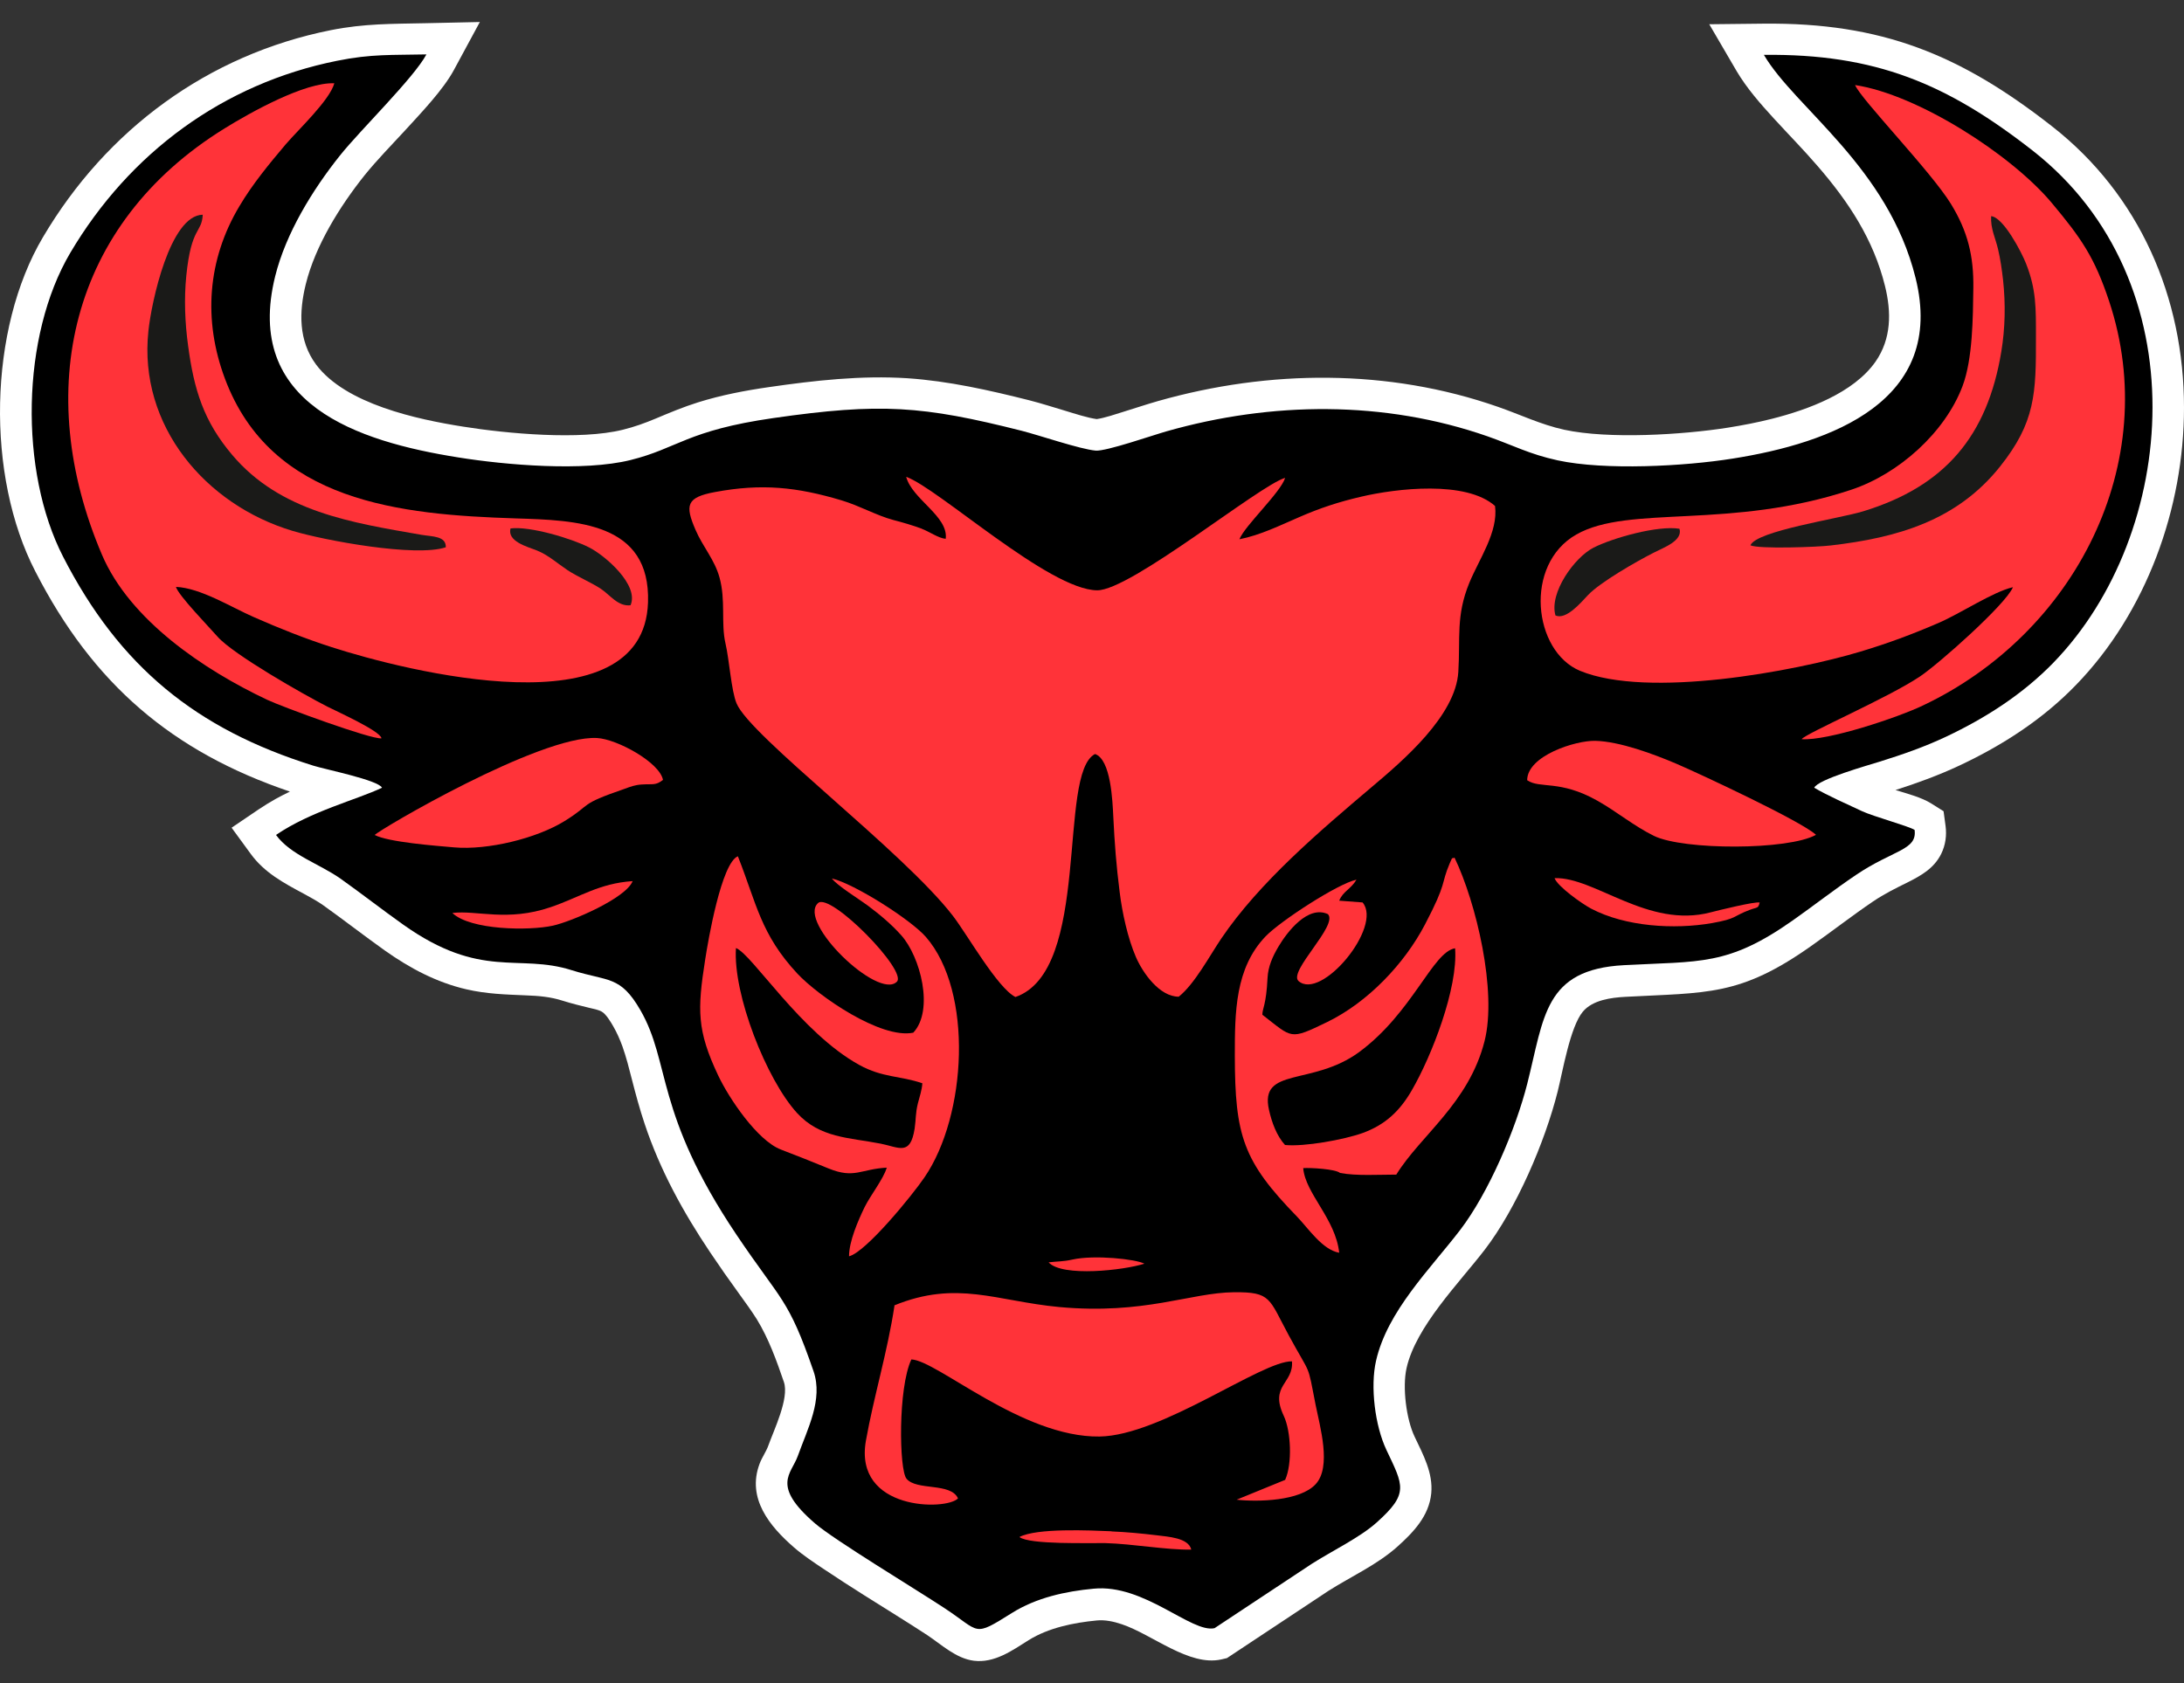
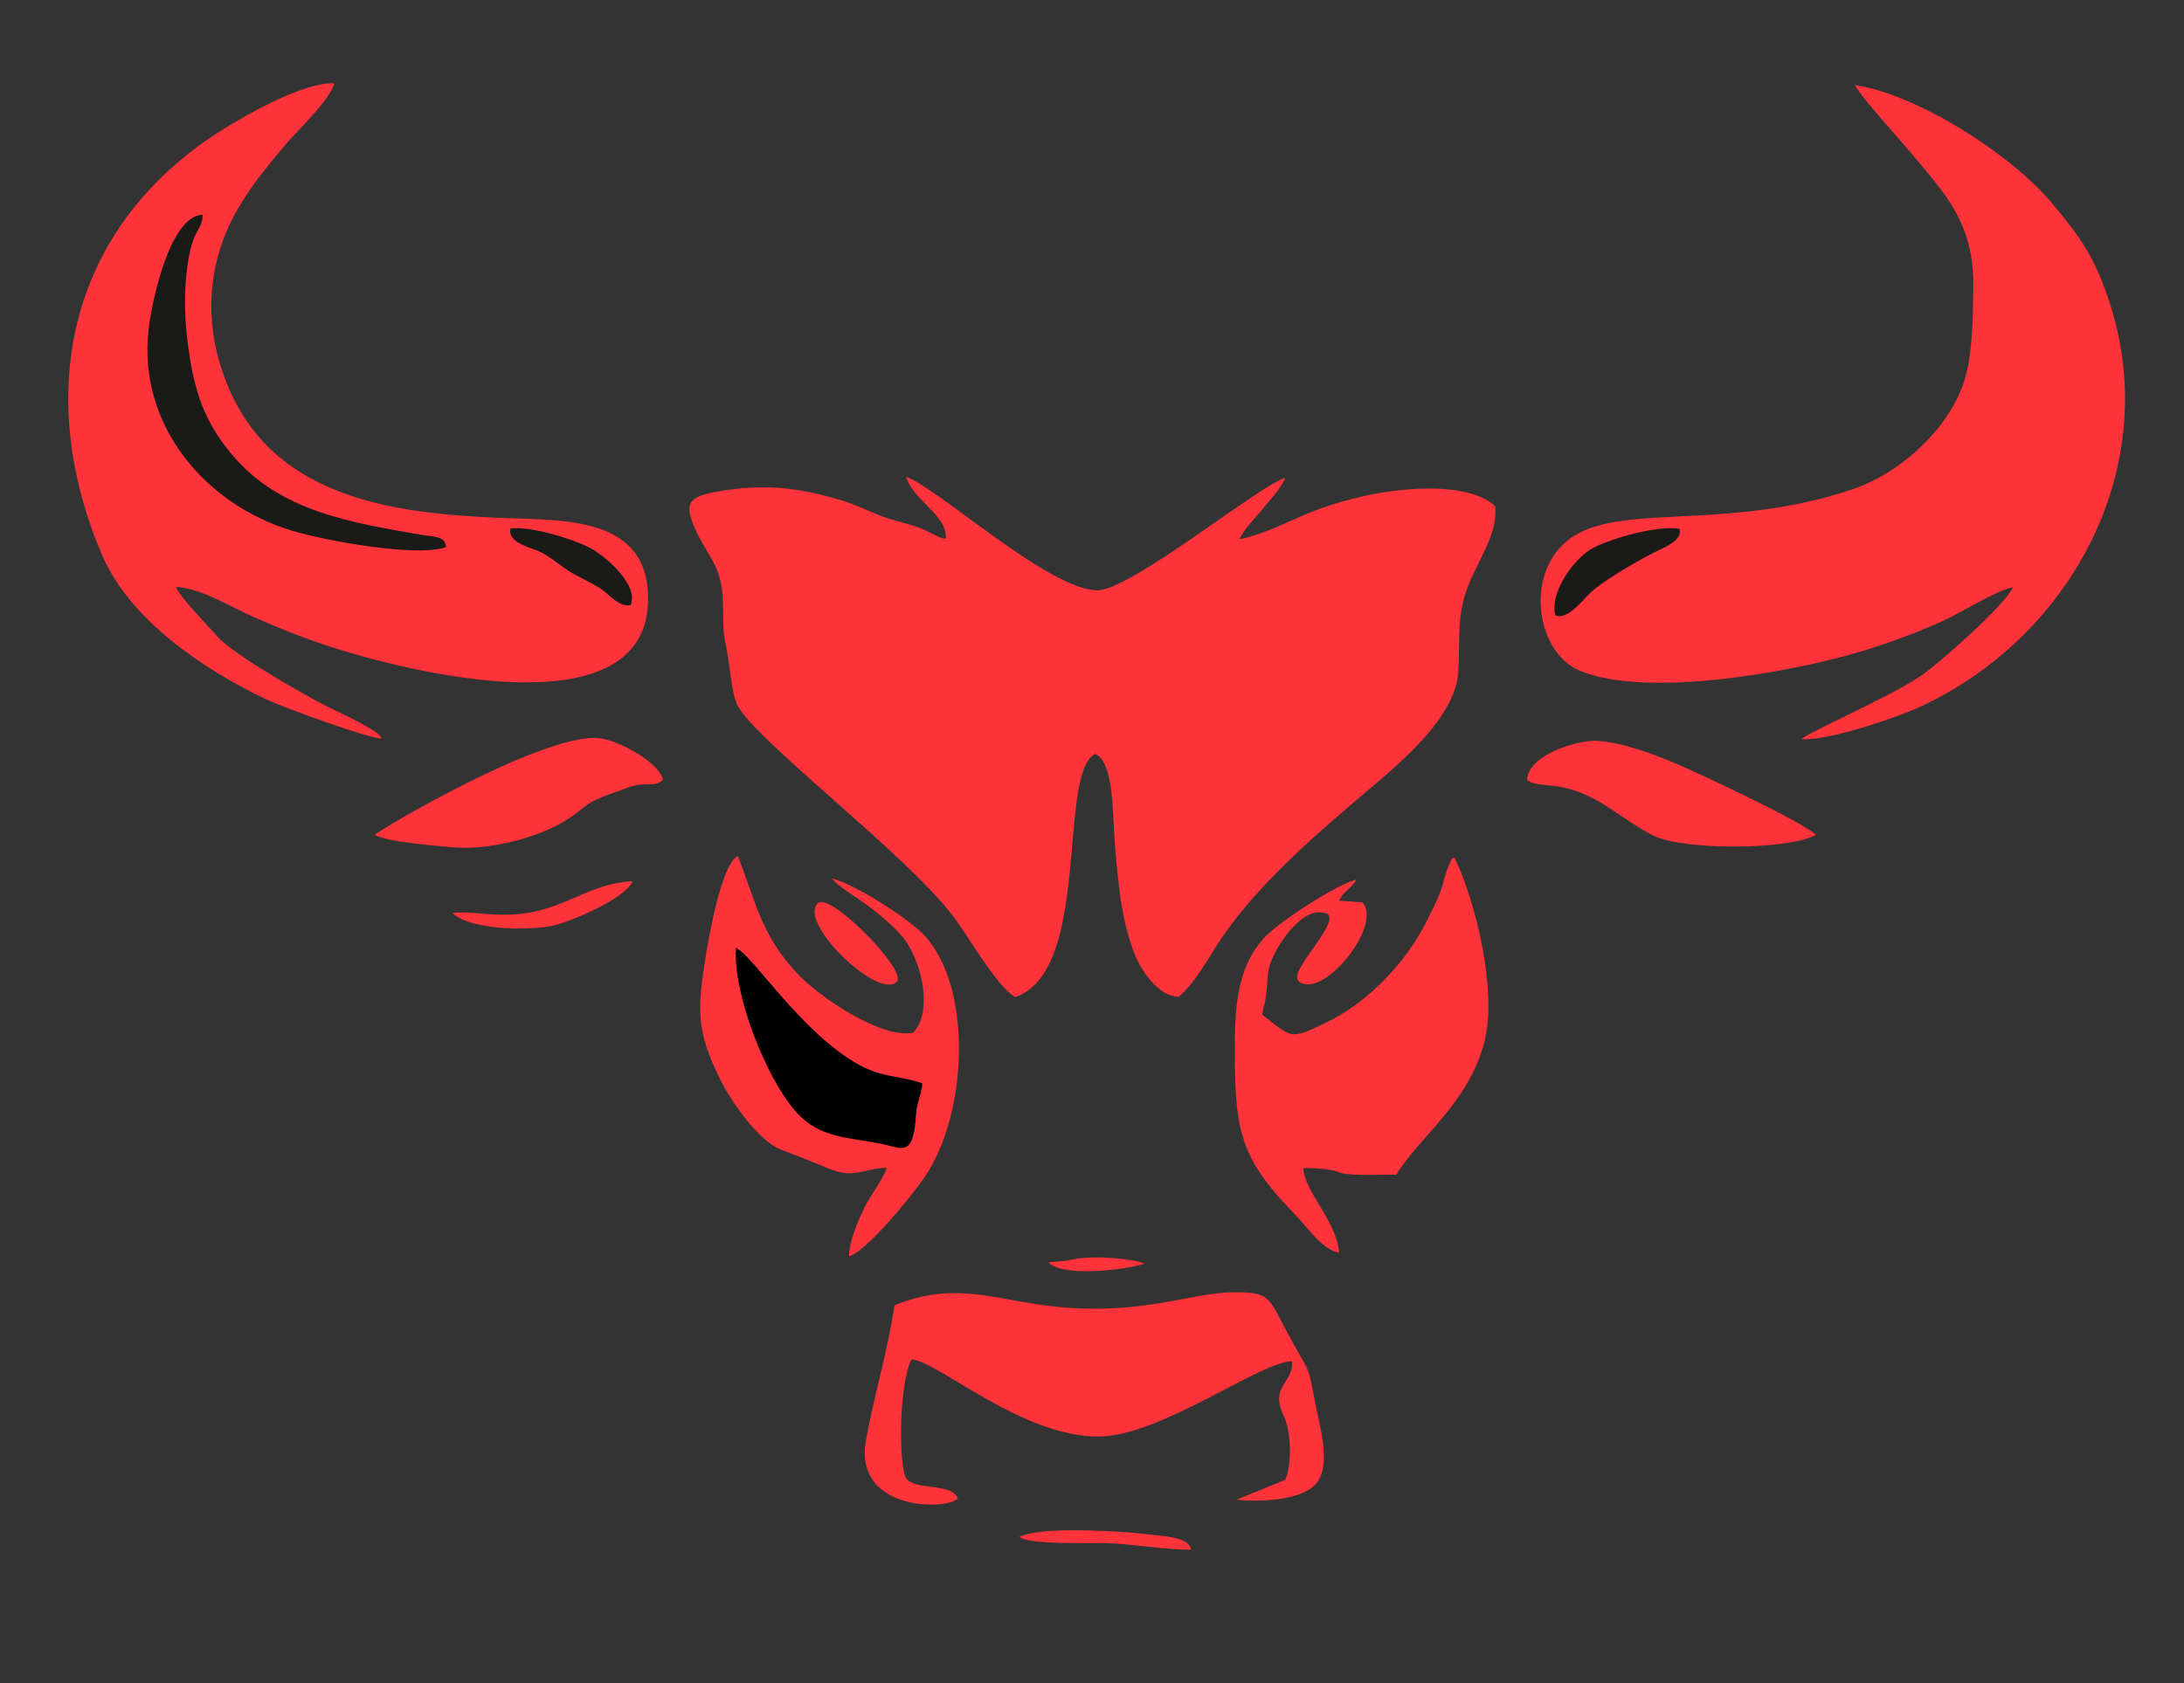
<svg xmlns="http://www.w3.org/2000/svg" width="48" height="37" viewBox="0 0 48 37" fill="none">
  <rect x="0" y="0" width="48" height="37" fill="#333333" stroke="none" />
-   <path fill-rule="evenodd" clip-rule="evenodd" d="M41.653 17.366C41.932 17.451 42.228 17.529 42.443 17.662L42.716 17.834L42.759 18.153C42.788 18.365 42.759 18.576 42.664 18.771C42.505 19.09 42.225 19.247 41.923 19.399C41.659 19.529 41.415 19.65 41.168 19.816C40.703 20.131 40.257 20.48 39.798 20.802C38.236 21.904 37.521 21.817 35.721 21.914C35.412 21.931 35.002 21.983 34.788 22.24C34.508 22.575 34.345 23.557 34.235 23.993C33.955 25.106 33.33 26.564 32.631 27.474C32.065 28.21 31.118 29.163 30.913 30.077C30.819 30.497 30.906 31.2 31.092 31.587C31.277 31.977 31.499 32.381 31.456 32.83C31.407 33.327 31.066 33.682 30.715 33.998C30.272 34.395 29.706 34.651 29.205 34.967L26.966 36.451L26.843 36.48C26.134 36.639 25.33 35.933 24.653 35.706C24.478 35.647 24.286 35.605 24.1 35.624C23.596 35.673 23.043 35.784 22.607 36.057C22.246 36.285 21.855 36.565 21.403 36.509C21.013 36.46 20.694 36.155 20.375 35.943C19.923 35.647 19.458 35.364 19.002 35.075C18.703 34.886 18.404 34.694 18.107 34.495C17.889 34.349 17.652 34.193 17.453 34.02C16.913 33.552 16.412 32.94 16.692 32.185C16.744 32.042 16.839 31.912 16.884 31.785C17.008 31.437 17.349 30.741 17.229 30.383C17.07 29.918 16.894 29.427 16.634 29.003C16.513 28.812 16.38 28.629 16.246 28.444C16.028 28.145 15.817 27.842 15.609 27.533C15.013 26.645 14.506 25.721 14.168 24.706C14.06 24.384 13.972 24.058 13.888 23.73C13.826 23.486 13.764 23.242 13.68 23.004C13.624 22.851 13.559 22.702 13.478 22.562C13.426 22.471 13.315 22.282 13.214 22.233C13.143 22.197 13.035 22.175 12.96 22.158C12.759 22.11 12.563 22.061 12.365 21.999C12.101 21.914 11.841 21.892 11.565 21.882C11.106 21.862 10.696 21.852 10.247 21.748C9.593 21.596 9.011 21.286 8.467 20.902C8.005 20.574 7.56 20.226 7.098 19.897C6.964 19.803 6.811 19.721 6.668 19.643C6.232 19.409 5.813 19.185 5.513 18.775L5.09 18.196L5.686 17.792C5.806 17.711 5.93 17.636 6.057 17.564C6.161 17.506 6.265 17.454 6.372 17.402C3.789 16.527 2.045 15.04 0.776 12.561C-0.31 10.462 -0.258 7.241 0.946 5.211C2.341 2.849 4.57 1.203 7.27 0.663C8.009 0.516 8.614 0.526 9.356 0.51L10.546 0.484L9.98 1.531C9.743 1.974 9.248 2.488 8.907 2.862C8.611 3.184 8.285 3.516 8.012 3.854C7.472 4.531 6.929 5.4 6.72 6.249C6.571 6.854 6.558 7.489 6.945 8.012C7.596 8.884 9.167 9.219 10.179 9.379C11.139 9.532 12.749 9.681 13.689 9.447C13.943 9.385 14.174 9.301 14.415 9.2C14.724 9.07 15.02 8.946 15.342 8.845C15.85 8.686 16.377 8.585 16.9 8.51C17.909 8.364 18.924 8.25 19.942 8.315C20.853 8.377 21.741 8.578 22.623 8.8C22.89 8.868 23.16 8.956 23.424 9.034C23.606 9.089 23.905 9.187 24.104 9.213C24.273 9.19 24.533 9.102 24.689 9.053C24.943 8.975 25.2 8.888 25.454 8.816C27.894 8.123 30.516 8.103 32.92 8.943C33.415 9.115 33.861 9.333 34.378 9.447C35.36 9.659 36.977 9.558 37.973 9.402C38.298 9.35 38.624 9.288 38.946 9.206C39.73 9.008 40.738 8.64 41.22 7.951C41.571 7.446 41.571 6.861 41.428 6.285C41.174 5.26 40.624 4.43 39.941 3.643C39.632 3.285 39.3 2.947 38.981 2.599C38.689 2.28 38.389 1.938 38.168 1.564L37.566 0.533L38.76 0.52C41.35 0.494 43.081 1.196 45.101 2.778C47.027 4.284 48 6.542 48 8.962C48 11.168 47.174 13.462 45.628 15.056C44.896 15.814 44.014 16.383 43.065 16.829C42.606 17.044 42.134 17.216 41.656 17.369" fill="white" />
-   <path fill-rule="evenodd" clip-rule="evenodd" d="M38.767 1.206C39.453 2.377 41.496 3.669 42.101 6.112C42.772 8.819 40.244 9.74 38.083 10.081C37.02 10.251 35.276 10.345 34.234 10.12C33.61 9.984 33.272 9.795 32.696 9.593C30.425 8.8 27.949 8.826 25.645 9.48C25.346 9.564 24.311 9.925 24.081 9.906C23.739 9.876 22.851 9.571 22.454 9.47C20.277 8.92 19.353 8.852 17.001 9.19C15.095 9.463 14.896 9.857 13.855 10.114C12.83 10.368 11.122 10.225 10.068 10.055C7.859 9.704 5.354 8.884 6.047 6.076C6.281 5.13 6.867 4.176 7.472 3.418C7.924 2.852 9.092 1.717 9.372 1.196C8.623 1.213 8.161 1.183 7.41 1.336C4.908 1.837 2.845 3.36 1.544 5.559C0.464 7.388 0.422 10.358 1.385 12.235C2.627 14.659 4.316 16.029 6.886 16.832C7.156 16.917 8.311 17.148 8.396 17.317C7.836 17.584 6.841 17.828 6.066 18.355C6.388 18.797 7.023 18.989 7.491 19.321C7.953 19.65 8.399 19.998 8.861 20.326C10.582 21.547 11.389 20.954 12.567 21.329C13.37 21.582 13.63 21.439 14.073 22.204C14.746 23.369 14.385 24.458 16.181 27.136C17.18 28.623 17.32 28.522 17.88 30.145C18.094 30.767 17.746 31.414 17.535 32.006C17.392 32.407 16.942 32.651 17.909 33.487C18.332 33.854 20.131 34.938 20.756 35.351C21.559 35.878 21.374 36.002 22.242 35.458C22.776 35.123 23.417 34.983 24.035 34.925C25.148 34.814 26.186 35.907 26.693 35.793L28.831 34.378C29.27 34.098 29.894 33.796 30.256 33.47C30.971 32.83 30.844 32.664 30.47 31.873C30.22 31.343 30.112 30.484 30.243 29.914C30.49 28.825 31.427 27.904 32.087 27.045C32.718 26.222 33.314 24.823 33.568 23.817C33.938 22.357 33.938 21.312 35.689 21.218C37.368 21.127 37.973 21.241 39.404 20.232C39.87 19.904 40.315 19.555 40.787 19.237C41.61 18.68 42.14 18.693 42.079 18.244C41.939 18.157 41.187 17.955 40.92 17.831C40.614 17.688 40.146 17.48 39.873 17.317C39.957 17.132 41.05 16.826 41.311 16.744C41.812 16.588 42.297 16.419 42.772 16.195C43.647 15.781 44.457 15.261 45.133 14.565C47.876 11.734 48.341 6.184 44.678 3.314C42.785 1.834 41.213 1.18 38.77 1.206" fill="black" />
  <path fill-rule="evenodd" clip-rule="evenodd" d="M8.383 16.231C8.162 16.26 6.196 15.538 5.868 15.382C4.492 14.731 2.855 13.638 2.24 12.193C0.711 8.601 1.524 4.928 4.941 2.82C5.503 2.472 6.701 1.802 7.348 1.831C7.247 2.202 6.558 2.849 6.281 3.171C5.92 3.598 5.549 4.047 5.263 4.531C4.557 5.709 4.462 7.04 4.944 8.325C5.962 11.045 8.809 11.315 11.33 11.396C12.664 11.438 14.301 11.477 14.242 13.244C14.148 16.091 8.89 14.744 7.29 14.227C6.71 14.041 6.131 13.81 5.578 13.566C5.08 13.348 4.407 12.925 3.867 12.902C3.922 13.091 4.596 13.784 4.784 13.999C5.129 14.389 6.681 15.274 7.195 15.534C7.413 15.645 8.353 16.068 8.383 16.227" fill="#FF3339" />
  <path fill-rule="evenodd" clip-rule="evenodd" d="M44.239 12.909C43.793 13.013 43.087 13.488 42.602 13.696C42.023 13.946 41.496 14.142 40.891 14.324C39.44 14.76 36.216 15.362 34.726 14.747C33.698 14.32 33.483 12.411 34.645 11.75C35.806 11.09 38.028 11.653 40.693 10.764C41.724 10.42 42.746 9.515 43.133 8.487C43.357 7.892 43.361 6.981 43.37 6.337C43.38 5.627 43.247 5.087 42.879 4.485C42.443 3.773 40.901 2.185 40.771 1.87C42.15 2.078 44.21 3.402 45.098 4.466C45.739 5.234 46.032 5.65 46.354 6.62C47.538 10.179 45.599 13.93 42.258 15.511C41.705 15.775 40.172 16.289 39.596 16.25C39.691 16.12 41.496 15.342 42.199 14.87C42.619 14.587 44.076 13.293 44.239 12.912" fill="#FF3339" />
  <path fill-rule="evenodd" clip-rule="evenodd" d="M20.258 11.624C20.43 11.689 20.625 11.832 20.785 11.845C20.847 11.347 20.049 10.98 19.916 10.482C20.625 10.736 23.059 12.971 24.113 12.977C24.848 12.984 27.685 10.664 28.245 10.505C28.144 10.83 27.357 11.556 27.24 11.855C27.702 11.764 28.134 11.549 28.557 11.367C29.013 11.168 29.419 11.035 29.907 10.921C30.688 10.736 32.221 10.557 32.858 11.123C32.933 11.695 32.504 12.297 32.292 12.815C31.996 13.537 32.097 14.025 32.051 14.77C31.993 15.736 30.835 16.722 30.145 17.304C29.013 18.264 27.679 19.393 26.839 20.636C26.586 21.01 26.254 21.635 25.906 21.911C25.483 21.911 25.115 21.387 24.965 21.039C24.787 20.629 24.663 20.063 24.608 19.611C24.533 19.019 24.497 18.547 24.468 17.952C24.451 17.61 24.416 16.696 24.067 16.576C23.235 16.999 23.996 21.339 22.317 21.918C21.92 21.716 21.263 20.551 20.944 20.135C19.851 18.713 16.487 16.189 16.188 15.463C16.071 15.183 16.028 14.497 15.944 14.142C15.843 13.706 15.953 13.195 15.813 12.694C15.703 12.297 15.446 12.021 15.287 11.65C15.052 11.107 15.082 10.934 15.713 10.817C16.741 10.625 17.512 10.706 18.494 10.999C18.898 11.12 19.259 11.331 19.636 11.432C19.848 11.487 20.049 11.546 20.255 11.621" fill="#FF3339" />
  <path fill-rule="evenodd" clip-rule="evenodd" d="M9.798 12.03C9.804 11.78 9.505 11.799 9.261 11.757C7.729 11.49 6.161 11.253 5.103 10C4.475 9.258 4.264 8.569 4.134 7.599C4.065 7.098 4.043 6.564 4.095 6.057C4.205 4.97 4.436 5.13 4.456 4.72C3.734 4.733 3.327 6.649 3.262 7.274C3.037 9.359 4.518 11.1 6.434 11.672C7.127 11.88 9.138 12.255 9.801 12.03" fill="#1A1A18" />
  <path fill-rule="evenodd" clip-rule="evenodd" d="M12.947 12.034C12.563 11.838 11.646 11.562 11.22 11.617C11.145 11.9 11.581 12.017 11.792 12.098C12.043 12.196 12.254 12.388 12.479 12.538C12.71 12.687 12.986 12.801 13.201 12.941C13.406 13.075 13.579 13.338 13.858 13.306C14.053 12.86 13.295 12.209 12.947 12.034Z" fill="#1A1A18" />
-   <path fill-rule="evenodd" clip-rule="evenodd" d="M44.746 7.41C44.746 6.783 44.756 6.369 44.528 5.794C44.431 5.546 44.031 4.775 43.761 4.752C43.748 5.035 43.852 5.218 43.913 5.478C43.966 5.699 43.998 5.933 44.024 6.161C44.08 6.682 44.07 7.215 43.985 7.729C43.679 9.584 42.749 10.69 40.95 11.24C40.406 11.406 38.601 11.669 38.471 11.988C38.656 12.073 39.954 12.027 40.237 11.991C41.695 11.822 43.009 11.448 43.959 10.254C44.73 9.284 44.75 8.657 44.746 7.41Z" fill="#1A1A18" />
  <path fill-rule="evenodd" clip-rule="evenodd" d="M34.186 13.53C34.42 13.634 34.742 13.251 34.898 13.085C35.168 12.798 35.972 12.34 36.343 12.151C36.548 12.044 36.99 11.891 36.912 11.624C36.44 11.546 35.451 11.822 35.022 12.04C34.605 12.252 34.043 13.033 34.186 13.53Z" fill="#1A1A18" />
  <path fill-rule="evenodd" clip-rule="evenodd" d="M33.564 17.154C33.564 16.614 34.625 16.276 35.061 16.286C35.598 16.299 36.349 16.579 36.844 16.79C37.368 17.015 39.587 18.052 39.912 18.352C39.307 18.693 36.997 18.693 36.349 18.375C35.9 18.153 35.533 17.841 35.103 17.6C34.283 17.138 33.841 17.343 33.568 17.154" fill="#FF3339" />
  <path fill-rule="evenodd" clip-rule="evenodd" d="M8.233 18.358C8.321 18.248 11.867 16.159 13.12 16.224C13.562 16.247 14.499 16.761 14.571 17.145C14.408 17.272 14.356 17.23 14.105 17.246C13.949 17.256 13.868 17.291 13.722 17.343C12.694 17.698 13.032 17.665 12.41 18.049C11.796 18.43 10.722 18.694 9.977 18.628C9.58 18.593 8.536 18.515 8.233 18.355" fill="#FF3339" />
  <path fill-rule="evenodd" clip-rule="evenodd" d="M19.493 25.669C18.921 25.698 18.781 25.919 18.215 25.689C17.863 25.545 17.505 25.402 17.157 25.269C16.646 25.07 16.025 24.153 15.784 23.642C15.316 22.653 15.325 22.201 15.498 21.098C15.563 20.672 15.856 18.97 16.217 18.824C16.627 19.858 16.715 20.535 17.525 21.404C17.984 21.895 19.357 22.848 20.072 22.702C20.534 22.207 20.229 21.03 19.805 20.558C19.587 20.314 19.337 20.106 19.067 19.904C18.878 19.764 18.393 19.465 18.283 19.312C18.771 19.426 20.014 20.213 20.349 20.597C21.396 21.801 21.247 24.524 20.32 25.88C20.053 26.274 19.031 27.527 18.66 27.618C18.66 27.289 18.859 26.834 19.002 26.538C19.129 26.281 19.418 25.913 19.487 25.675" fill="#FF3339" />
  <path fill-rule="evenodd" clip-rule="evenodd" d="M27.741 22.305C28.414 22.826 28.336 22.871 29.169 22.468C30.06 22.035 30.867 21.189 31.32 20.32C31.814 19.377 31.658 19.458 31.863 18.977C31.938 18.801 31.905 18.895 31.967 18.853C32.445 19.845 32.907 21.794 32.627 22.89C32.279 24.254 31.225 24.953 30.688 25.822C30.317 25.822 29.803 25.854 29.452 25.786C29.348 25.698 28.798 25.669 28.642 25.679C28.688 26.238 29.354 26.795 29.433 27.54C29.065 27.475 28.762 27.013 28.509 26.749C27.318 25.526 27.142 24.97 27.139 23.206C27.139 22.25 27.145 21.283 27.816 20.584C28.138 20.249 29.4 19.426 29.813 19.338C29.686 19.552 29.517 19.592 29.433 19.8L29.947 19.839C30.395 20.372 29.039 22.009 28.538 21.566C28.31 21.352 29.419 20.34 29.185 20.096C28.746 19.894 28.291 20.483 28.095 20.815C27.968 21.03 27.871 21.248 27.858 21.498C27.829 22.1 27.744 22.165 27.744 22.308" fill="#FF3339" />
-   <path fill-rule="evenodd" clip-rule="evenodd" d="M38.675 19.838C38.64 19.978 38.633 19.936 38.451 20.004C38.07 20.148 38.188 20.193 37.621 20.294C36.795 20.437 35.725 20.372 34.97 19.975C34.768 19.868 34.235 19.49 34.166 19.305C35.045 19.272 36.219 20.421 37.599 20.056C37.748 20.017 38.591 19.809 38.675 19.842" fill="#FF3339" />
  <path fill-rule="evenodd" clip-rule="evenodd" d="M9.948 20.07C10.475 20.005 11.148 20.268 12.101 19.943C12.742 19.725 13.165 19.419 13.904 19.37C13.757 19.747 12.563 20.258 12.153 20.349C11.623 20.466 10.341 20.447 9.944 20.073" fill="#FF3339" />
  <path fill-rule="evenodd" clip-rule="evenodd" d="M17.98 19.852C18.25 19.611 19.952 21.345 19.711 21.582C19.301 21.992 17.515 20.268 17.98 19.852Z" fill="#FF3339" />
  <path fill-rule="evenodd" clip-rule="evenodd" d="M23.046 27.751C23.257 27.725 23.352 27.738 23.573 27.689C24.055 27.582 24.965 27.68 25.151 27.78C24.712 27.924 23.345 28.08 23.046 27.751Z" fill="#FF3339" />
  <path fill-rule="evenodd" clip-rule="evenodd" d="M19.653 28.698C21.029 28.135 21.898 28.603 23.277 28.733C25.154 28.906 26.16 28.418 27.119 28.408C27.942 28.401 27.884 28.541 28.326 29.358C28.827 30.282 28.727 29.927 28.915 30.887C29.009 31.359 29.27 32.247 28.915 32.628C28.574 32.998 27.653 33.021 27.178 32.969L28.245 32.533C28.404 32.182 28.375 31.469 28.216 31.128C27.894 30.451 28.434 30.419 28.395 29.927C27.728 29.914 25.528 31.561 24.165 31.58C22.464 31.603 20.599 29.908 20.03 29.885C19.734 30.516 19.76 32.309 19.923 32.507C20.144 32.777 20.895 32.585 21.055 32.94C20.804 33.21 18.758 33.217 19.031 31.671C19.207 30.685 19.506 29.719 19.659 28.701" fill="#FF3339" />
  <path fill-rule="evenodd" clip-rule="evenodd" d="M24.429 33.666C24.754 33.679 25.089 33.711 25.415 33.75C25.662 33.783 26.12 33.802 26.182 34.066C25.636 34.076 24.9 33.939 24.295 33.923C23.957 33.916 22.623 33.962 22.405 33.789C22.786 33.588 23.957 33.643 24.432 33.663" fill="#FF3339" />
  <path fill-rule="evenodd" clip-rule="evenodd" d="M19.357 25.142C19.763 25.223 20.007 25.418 20.102 24.81C20.134 24.592 20.118 24.481 20.173 24.257C20.209 24.114 20.264 23.958 20.271 23.814C19.776 23.645 19.399 23.694 18.885 23.411C17.603 22.705 16.533 20.981 16.175 20.841C16.106 21.859 16.845 23.73 17.515 24.465C18.023 25.021 18.657 25.005 19.357 25.142Z" fill="black" />
-   <path fill-rule="evenodd" clip-rule="evenodd" d="M28.242 25.171C28.668 25.213 29.54 25.054 29.95 24.907C30.448 24.725 30.766 24.423 31.027 23.971C31.466 23.216 32.048 21.719 31.98 20.847C31.489 20.922 31.046 22.262 29.872 23.128C28.843 23.883 27.675 23.447 27.89 24.4C27.952 24.677 28.059 24.969 28.242 25.171Z" fill="black" />
</svg>